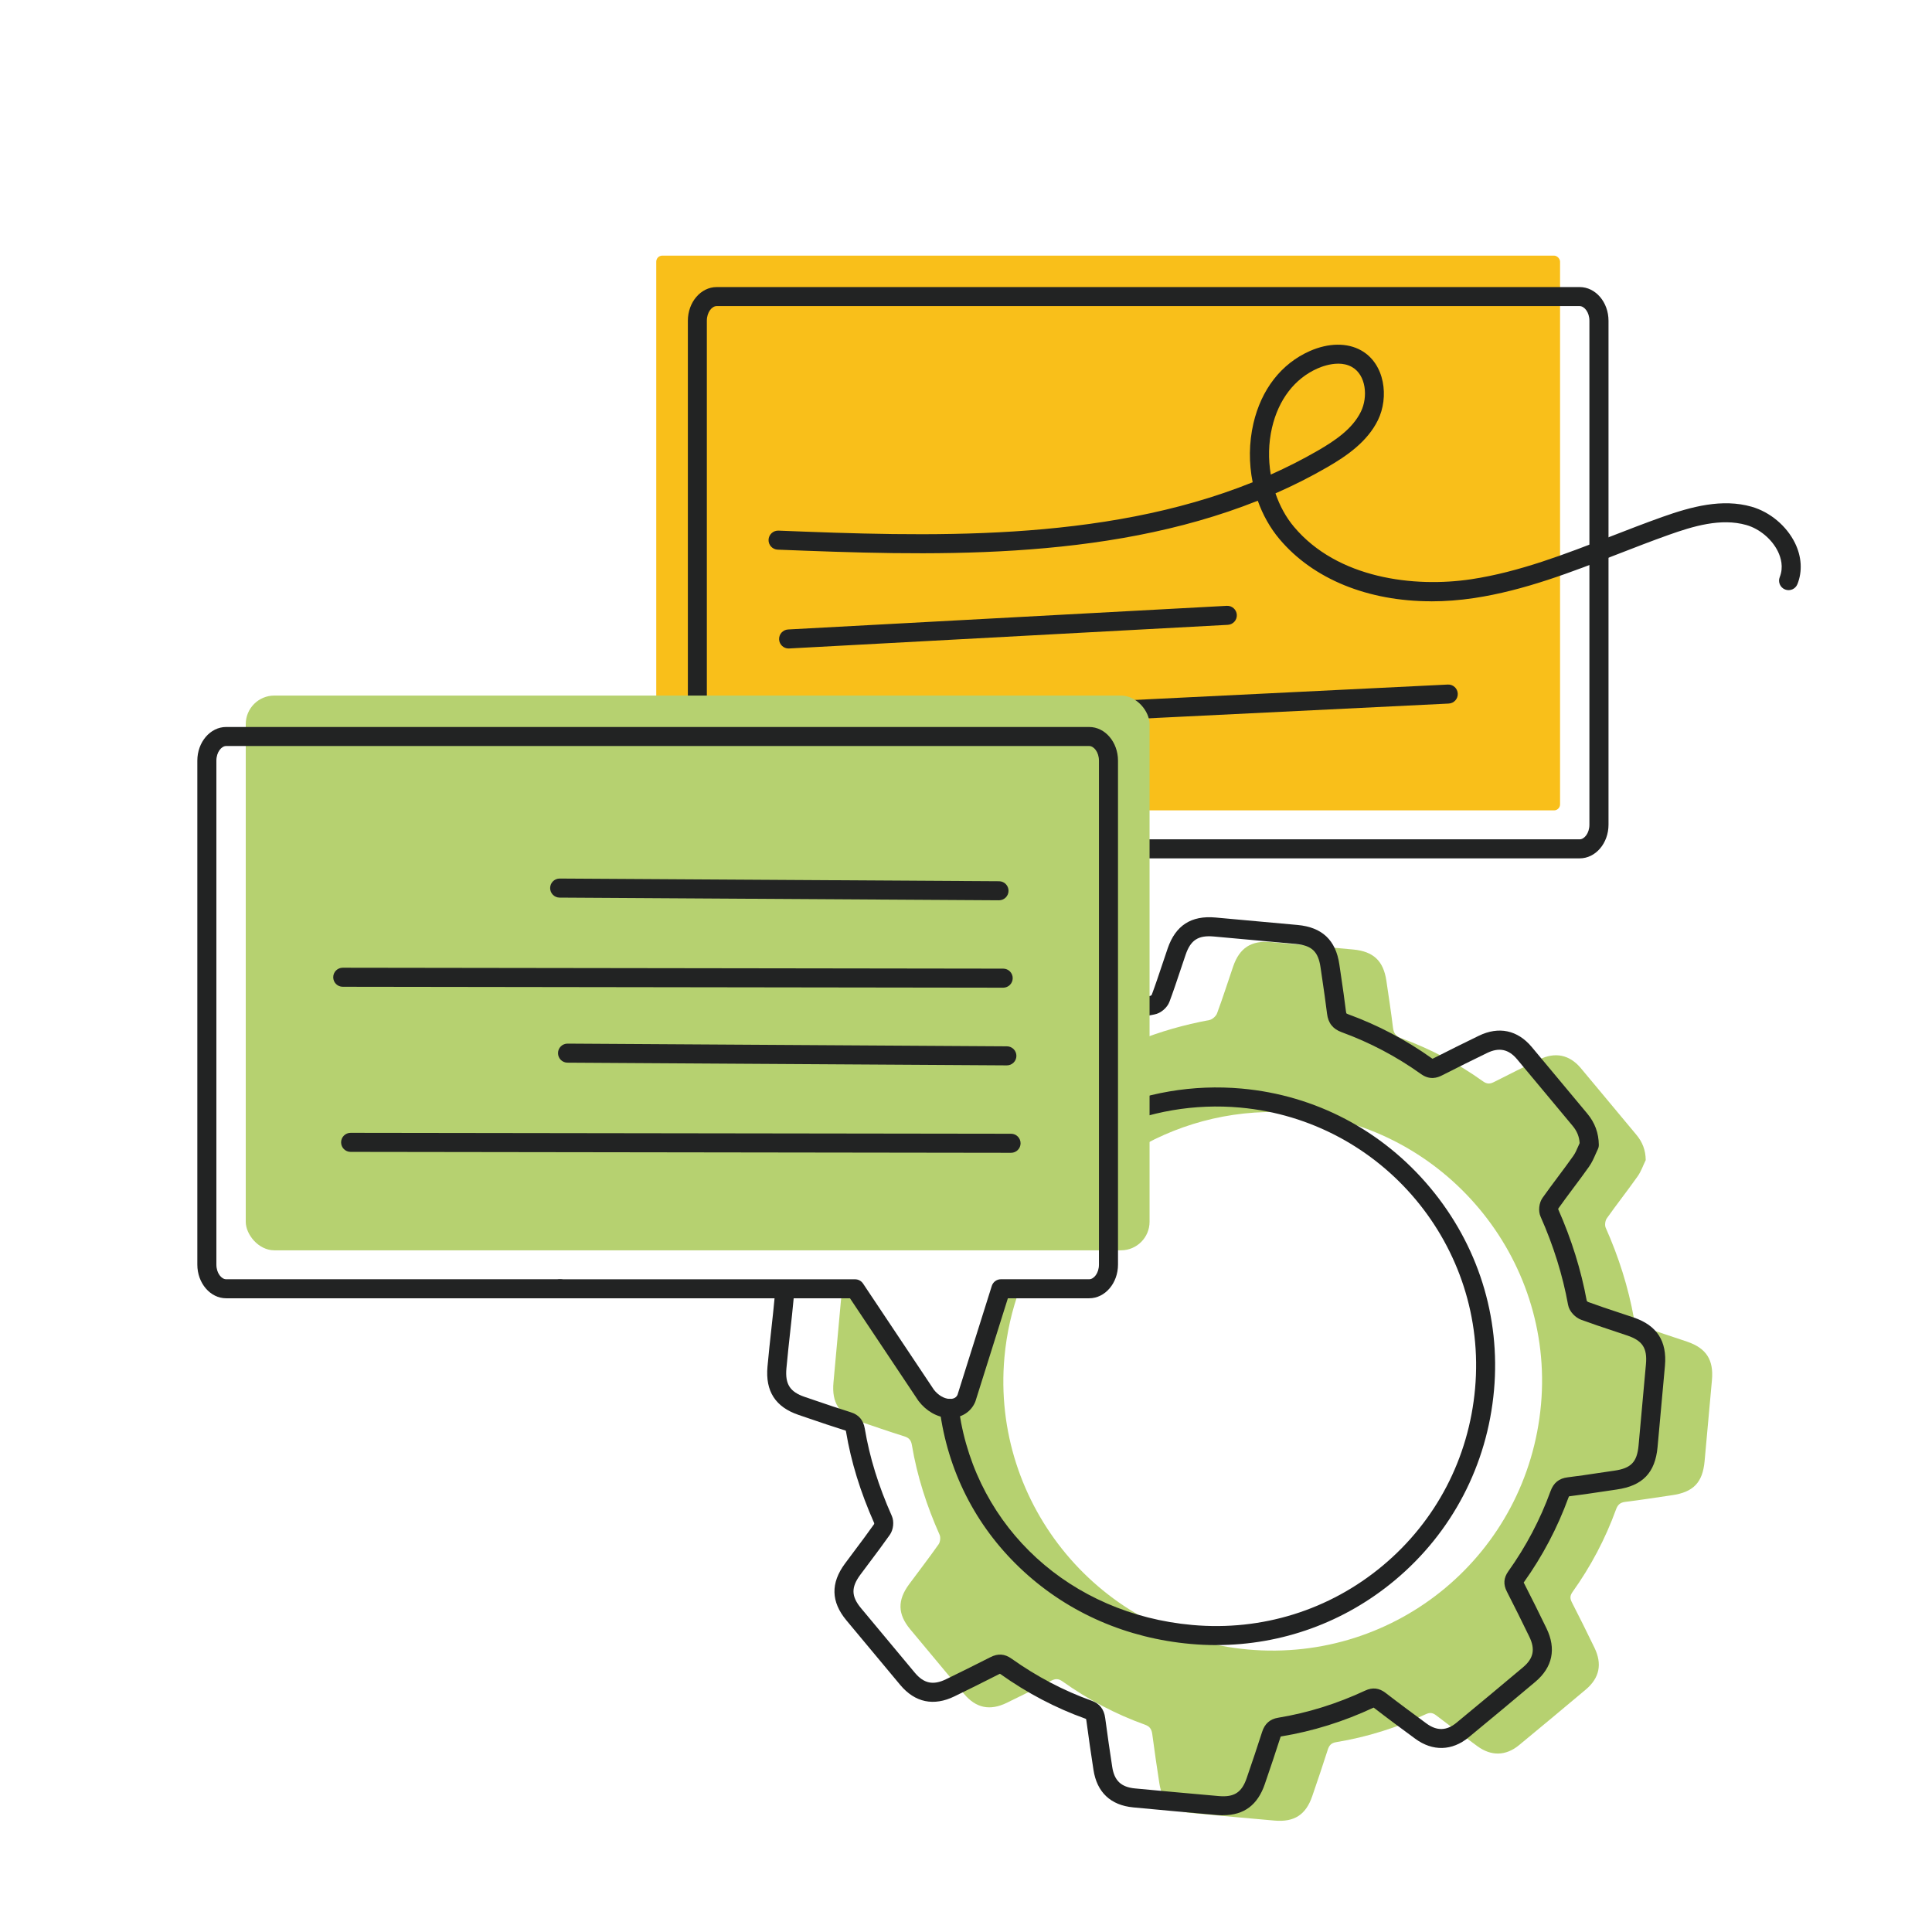
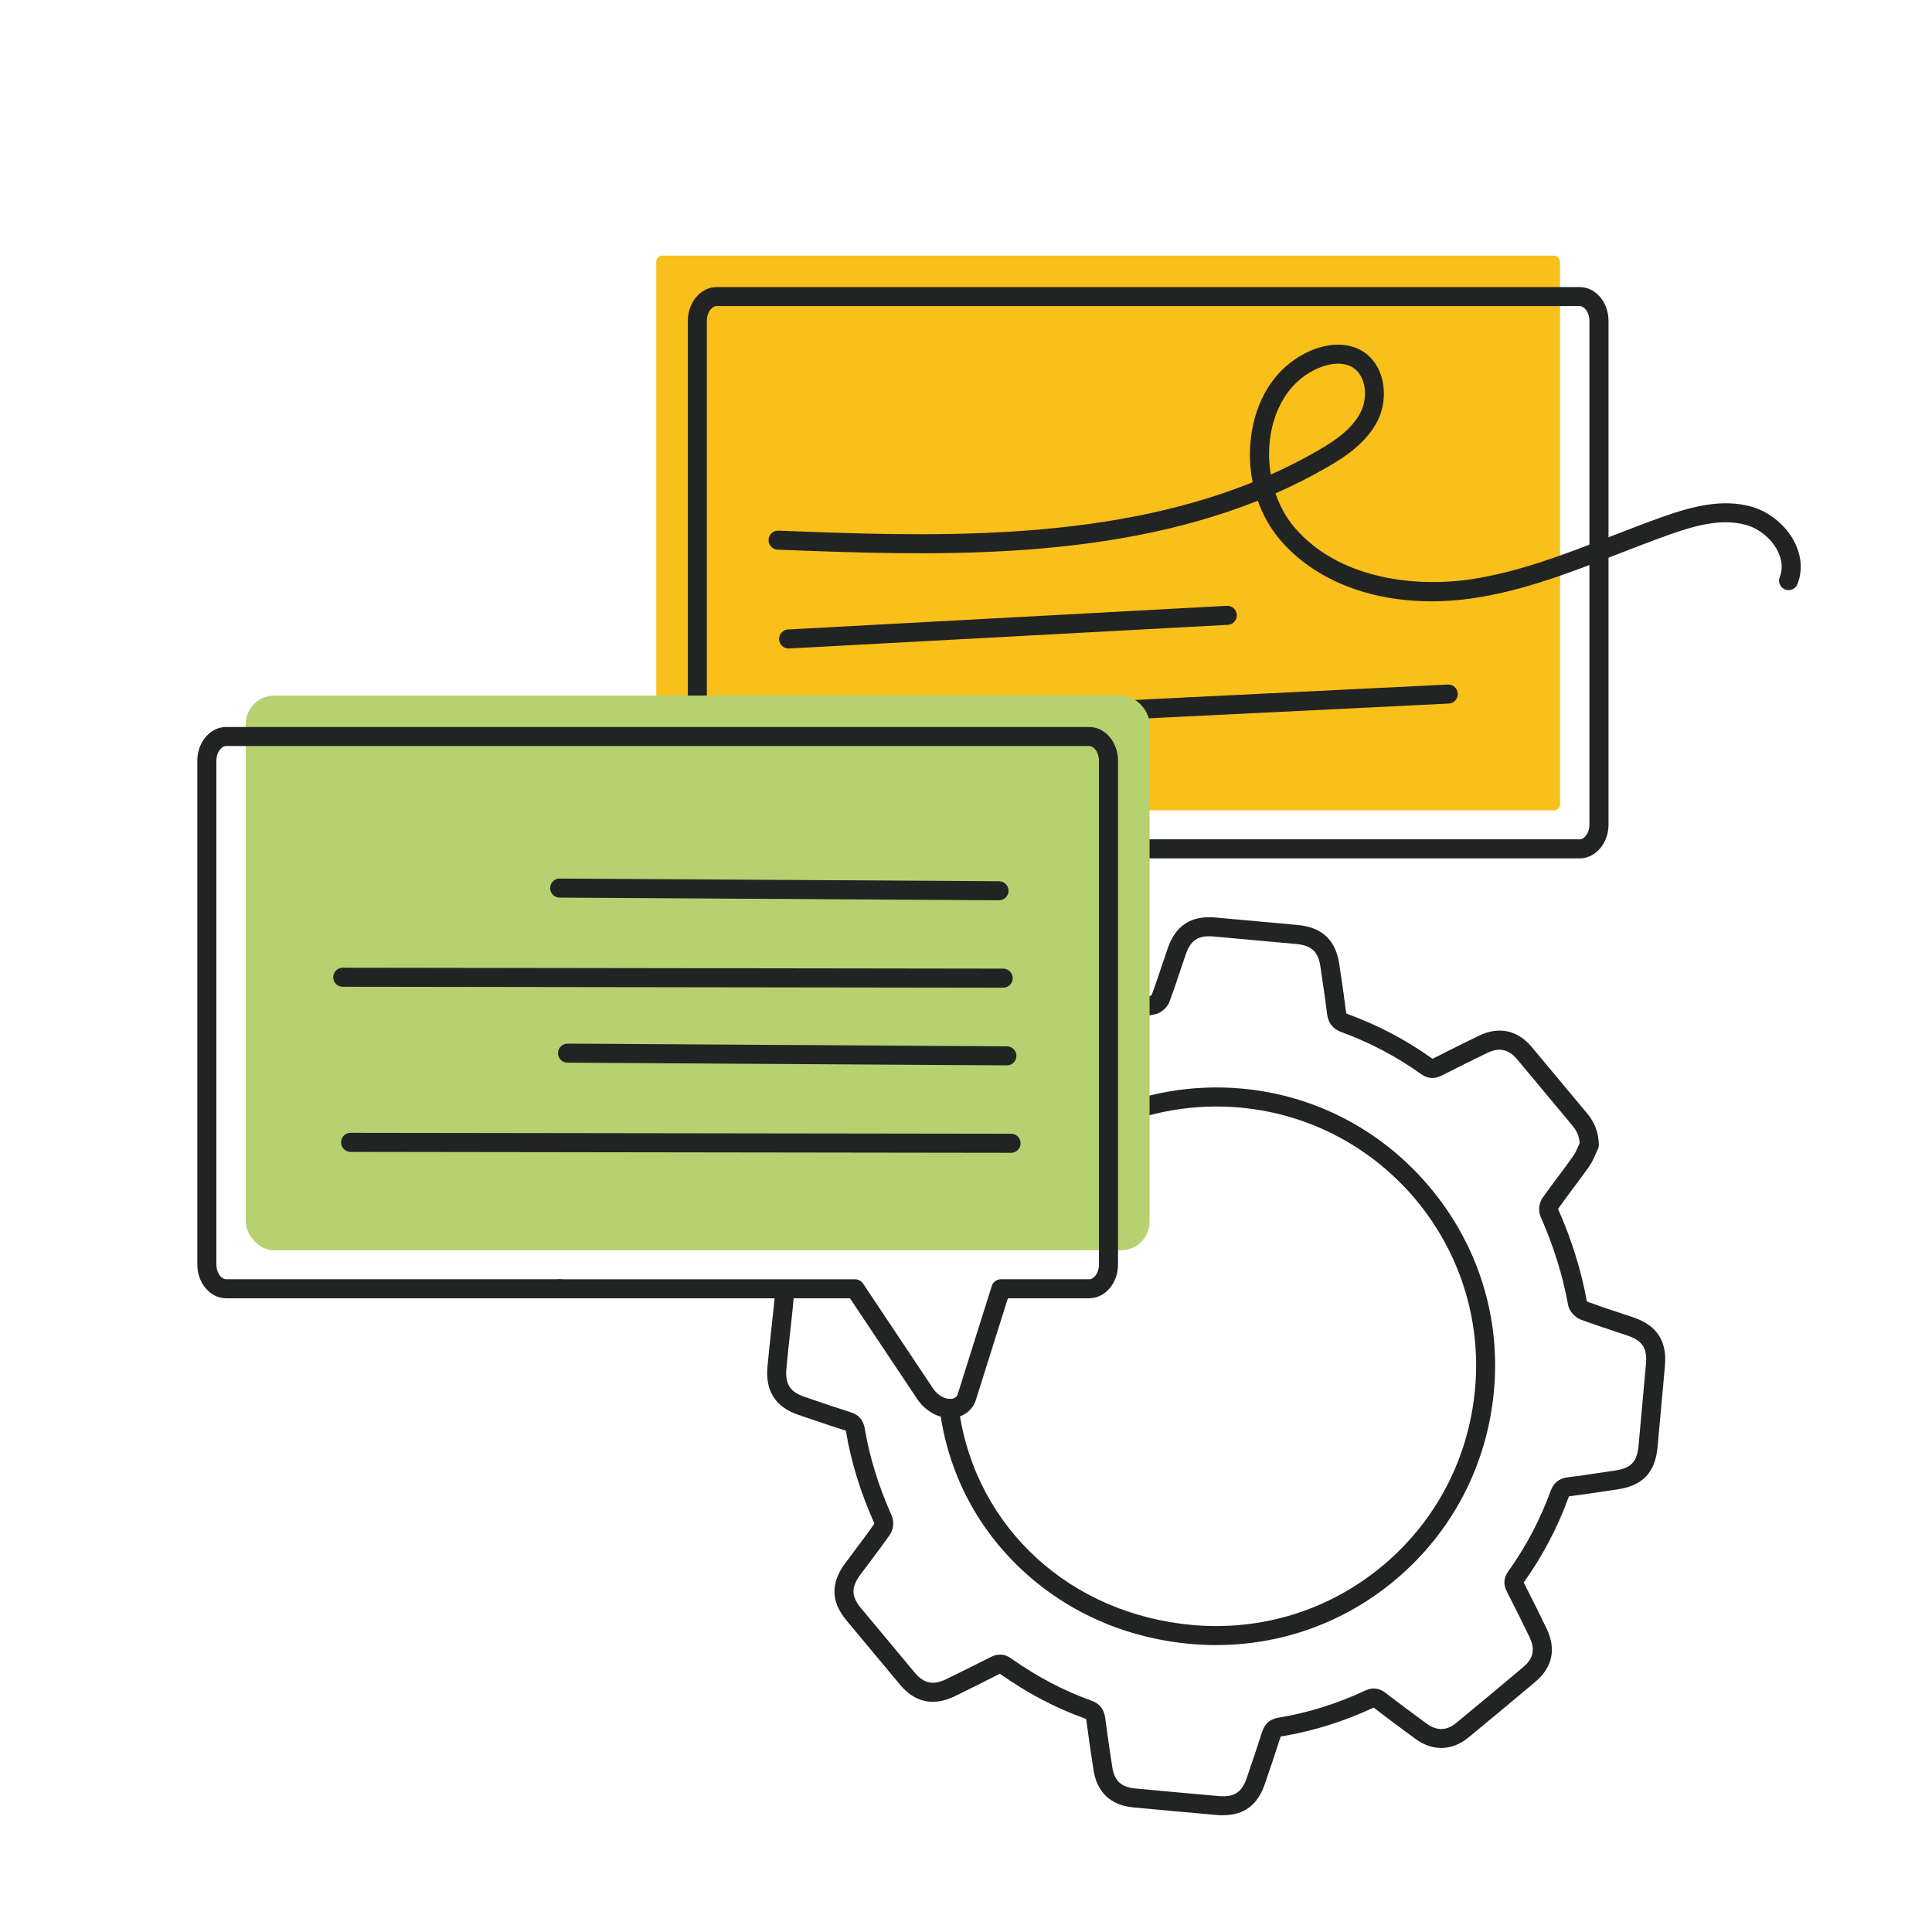
<svg xmlns="http://www.w3.org/2000/svg" id="Capa_1" viewBox="0 0 800 800">
  <defs>
    <style>.cls-1{fill:#222323;}.cls-2{fill:#f9bf1a;}.cls-3{fill:#b6d170;}</style>
  </defs>
-   <path class="cls-3" d="M698.57,555.54c-6.37-2.17-12.8-4.19-19.11-6.52-1.22-.45-2.67-1.94-2.89-3.16-2.35-12.98-6.33-25.43-11.68-37.47-.47-1.05-.23-2.93.45-3.89,4.15-5.88,8.62-11.53,12.77-17.41,1.43-2.02,2.25-4.47,3.35-6.72-.05-4.18-1.38-7.51-3.89-10.5-7.68-9.17-15.29-18.4-22.98-27.57-4.67-5.57-10.6-6.8-17.17-3.6-6.26,3.05-12.52,6.12-18.71,9.3-1.72.88-2.96.96-4.66-.26-10.44-7.47-21.72-13.41-33.77-17.81-2.31-.84-3.2-2.09-3.48-4.44-.78-6.45-1.78-12.88-2.72-19.31-1.21-8.29-5.35-12.23-13.77-13.01-11.34-1.05-22.67-2.07-34.01-3.09-8.17-.73-13.02,2.39-15.68,10.12-2.23,6.47-4.28,13.01-6.67,19.42-.44,1.19-2,2.55-3.24,2.78-10.3,1.9-20.29,4.74-29.95,8.63v44.66c19.38-11.34,42.37-16.96,66.47-14.78,60.84,5.5,106.31,59.86,100.87,120.61-5.53,61.8-59.61,107.03-121.36,101.5-60.97-5.46-106.31-59.85-100.83-120.95.9-10.03,3.11-19.62,6.42-28.63-2.55-.48-5-.62-6.43.59-1.76,1.49-2.38,4.62-3.2,6.65-1.35,3.33-3.03,6.52-4.48,9.81-2.77,6.28-5.33,12.6-7.3,19.17-1.17,3.9-2.56,8.52-6.56,10.37-10.18,4.72-19.82-12.93-24.01-19.65-6.18-9.9-11.65-20.38-20.64-28,0,0,0,0,0,0-.78,1.72-1.27,3.73-1.49,6.08-1.04,11.34-2.07,22.67-3.1,34.01-.76,8.38,2.38,13.26,10.26,15.93,6.38,2.16,12.73,4.38,19.16,6.39,1.97.62,2.74,1.68,3.06,3.61,2.16,12.89,6.17,25.22,11.48,37.15.47,1.06.24,2.96-.43,3.92-3.94,5.6-8.13,11.02-12.2,16.53-4.9,6.63-4.77,12.36.43,18.63,7.42,8.94,14.85,17.86,22.31,26.77,4.92,5.89,10.73,7.1,17.71,3.69,6.16-3,12.3-6.03,18.4-9.15,1.73-.89,2.98-.9,4.67.3,10.55,7.5,21.91,13.54,34.11,17.91,2.08.74,2.79,1.94,3.06,3.99.88,6.79,1.9,13.56,2.93,20.33,1.14,7.47,5.39,11.51,12.94,12.23,11.56,1.1,23.13,2.14,34.7,3.16,8.23.72,13.02-2.39,15.67-10.13,2.18-6.37,4.36-12.74,6.4-19.15.59-1.87,1.44-2.85,3.5-3.19,12.9-2.12,25.27-6.04,37.11-11.57,1.73-.81,2.87-.63,4.35.51,5.61,4.33,11.3,8.54,17.01,12.73,5.72,4.19,11.8,4.07,17.25-.43,9.23-7.61,18.42-15.27,27.58-22.97,5.77-4.85,6.94-10.62,3.62-17.44-3.05-6.26-6.12-12.52-9.31-18.71-.85-1.65-.83-2.78.29-4.35,7.53-10.54,13.53-21.91,17.96-34.08.72-1.99,1.7-2.93,3.88-3.19,6.45-.78,12.87-1.83,19.3-2.75,8.84-1.26,12.7-5.24,13.51-14.03,1.03-11.22,2.05-22.44,3.05-33.66.75-8.4-2.36-13.2-10.29-15.9Z" />
  <path class="cls-1" d="M506.5,751.67c-.82,0-1.66-.04-2.53-.11-12.64-1.11-24-2.14-34.73-3.16-9.35-.89-15.05-6.27-16.46-15.56-.94-6.17-2.02-13.34-2.94-20.42-.04-.34-.09-.54-.13-.63-.06-.03-.18-.09-.35-.15-12.25-4.39-24.04-10.58-35.06-18.41-.1-.07-.19-.13-.25-.16-.08.03-.19.08-.33.15-6.39,3.27-12.88,6.46-18.47,9.19-8.61,4.2-16.38,2.57-22.47-4.7-7.46-8.92-14.97-17.93-22.32-26.78-6.38-7.69-6.57-15.38-.57-23.49,1.33-1.8,2.67-3.59,4.01-5.38,2.68-3.57,5.45-7.27,8.05-10.96.03-.1.05-.26.05-.38-5.76-12.97-9.58-25.37-11.68-37.9-.03-.19-.06-.32-.09-.41-.06-.03-.15-.06-.26-.09-5.06-1.58-10.14-3.31-15.05-4.99l-4.2-1.43c-9.62-3.26-13.85-9.8-12.92-20.01.53-5.81,1.06-10.67,1.58-15.37.5-4.51,1.01-9.18,1.52-14.71.2-2.17,2.12-3.77,4.29-3.56,2.17.2,3.76,2.12,3.56,4.29-.52,5.6-1.03,10.3-1.54,14.85-.51,4.66-1.05,9.48-1.57,15.21-.59,6.55,1.47,9.76,7.6,11.84l4.21,1.43c4.86,1.66,9.89,3.37,14.85,4.92,3.3,1.03,5.19,3.23,5.78,6.72,2,11.93,5.66,23.77,11.2,36.2,1.03,2.32.68,5.67-.81,7.8-2.69,3.83-5.53,7.61-8.28,11.27-1.33,1.77-2.66,3.55-3.98,5.33-3.82,5.17-3.74,8.91.3,13.77,7.34,8.84,14.84,17.84,22.3,26.76,3.75,4.48,7.62,5.28,12.96,2.68,5.55-2.71,12.01-5.88,18.33-9.11,3.13-1.61,5.91-1.42,8.75.6,10.43,7.41,21.58,13.27,33.15,17.41,3.32,1.19,5.17,3.54,5.64,7.19.91,7,1.98,14.12,2.91,20.24.87,5.69,3.69,8.35,9.42,8.9,10.71,1.02,22.05,2.05,34.68,3.16,6.39.56,9.54-1.47,11.59-7.48l.14-.42c2.09-6.1,4.25-12.42,6.23-18.65,1.08-3.4,3.25-5.33,6.62-5.88,12.27-2.01,24.41-5.8,36.08-11.25,3.01-1.41,5.77-1.09,8.43.96,5.83,4.5,11.83,8.93,16.93,12.67,4.29,3.15,8.35,3.05,12.41-.3,8.94-7.38,18.21-15.1,27.55-22.95,4.38-3.68,5.16-7.48,2.62-12.7-2.89-5.94-6.02-12.31-9.27-18.63-1.56-3.02-1.37-5.71.59-8.45,7.31-10.24,13.19-21.39,17.46-33.14,1.27-3.5,3.53-5.33,7.11-5.76,4.24-.51,8.56-1.16,12.74-1.79,2.16-.32,4.32-.65,6.48-.95,7.04-1,9.5-3.55,10.14-10.48,1.03-11.22,2.05-22.43,3.05-33.65.59-6.61-1.41-9.7-7.63-11.82-1.99-.67-3.98-1.33-5.97-2-4.35-1.44-8.84-2.94-13.24-4.56-2.23-.82-4.87-3.26-5.4-6.15-2.22-12.24-6.06-24.54-11.4-36.57-1.02-2.31-.67-5.65.83-7.77,2.11-2.98,4.31-5.93,6.45-8.79,2.1-2.81,4.28-5.72,6.32-8.62.75-1.06,1.35-2.43,1.98-3.87.2-.46.41-.93.61-1.38-.18-2.74-1.11-4.98-2.93-7.16-3.51-4.19-7-8.39-10.49-12.59-4.16-5-8.31-9.99-12.49-14.97-3.51-4.18-7.46-5.01-12.42-2.59-5.6,2.73-12.2,5.96-18.64,9.26-1.99,1.02-5.07,2.07-8.75-.56-10.11-7.23-21.15-13.05-32.83-17.31-3.65-1.33-5.58-3.77-6.05-7.67-.6-4.92-1.34-9.93-2.05-14.78-.22-1.48-.44-2.96-.65-4.44-.95-6.51-3.62-9.04-10.23-9.65-11.33-1.05-22.66-2.07-34-3.09-6.39-.57-9.53,1.46-11.6,7.48-.74,2.17-1.47,4.34-2.2,6.52-1.42,4.27-2.9,8.68-4.51,13-.94,2.53-3.62,4.8-6.22,5.28-5.37.99-10.65,2.24-15.71,3.72-2.09.61-4.28-.59-4.89-2.68-.61-2.09.59-4.28,2.68-4.89,5.26-1.54,10.76-2.84,16.33-3.88.15-.09.37-.28.47-.42,1.55-4.16,2.98-8.47,4.38-12.64.73-2.2,1.47-4.39,2.22-6.58,3.26-9.49,9.73-13.67,19.76-12.77,11.34,1.01,22.68,2.04,34.02,3.09,10.18.94,15.84,6.3,17.3,16.36.21,1.47.43,2.95.65,4.42.72,4.9,1.47,9.96,2.08,14.98.08.65.19.85.2.86h0s.16.15.72.35c12.35,4.5,24.03,10.66,34.72,18.3.08.06.15.1.2.13.09-.03.21-.09.37-.17,6.51-3.34,13.15-6.59,18.79-9.34,8.26-4.02,16.04-2.38,21.91,4.61,4.18,4.99,8.35,9.99,12.51,15,3.49,4.2,6.98,8.39,10.48,12.57,3.17,3.79,4.74,8.04,4.81,12.98,0,.62-.13,1.23-.4,1.78-.32.66-.62,1.33-.91,2.01-.76,1.74-1.55,3.54-2.76,5.26-2.11,2.98-4.31,5.93-6.45,8.79-2.07,2.78-4.22,5.64-6.24,8.5-.03.1-.05.24-.05.35,5.51,12.45,9.48,25.19,11.81,37.89.12.16.36.38.5.46,4.2,1.55,8.63,3.02,12.92,4.44,2.01.67,4.02,1.33,6.02,2.01,9.62,3.27,13.85,9.8,12.94,19.98-1,11.23-2.02,22.45-3.06,33.67-.98,10.62-6.18,16.04-16.88,17.57-2.14.31-4.28.63-6.42.95-4.23.64-8.61,1.29-12.96,1.82-.2.02-.33.05-.41.07-.05.09-.13.26-.24.55-4.52,12.42-10.73,24.21-18.45,35.03-.03.04-.05.07-.07.1.02.05.05.1.08.16,3.29,6.39,6.44,12.81,9.35,18.79,4.13,8.49,2.53,16.16-4.63,22.18-9.35,7.87-18.64,15.6-27.61,22.99-6.85,5.64-14.9,5.85-22.09.57-5.14-3.77-11.19-8.24-17.08-12.79-.06-.05-.11-.08-.15-.11-.04.02-.08.03-.12.05-12.32,5.76-25.16,9.75-38.14,11.88-.09.01-.16.03-.21.04-.04.09-.1.23-.17.45-2.01,6.31-4.18,12.66-6.28,18.81l-.14.42c-2.96,8.66-8.6,12.9-17.21,12.9ZM530.15,719.14h0ZM449.78,711.83h0ZM630.78,655.55h0s0,0,0,0ZM361.93,631.15h0ZM362,630.64h0ZM649.73,619.56h0ZM593.33,438.53h0ZM503.63,681.2c-3.52,0-7.06-.16-10.61-.48-26.36-2.36-50.23-12.71-69.03-29.93-18.82-17.23-30.77-39.69-34.57-64.95-.32-2.15,1.16-4.16,3.31-4.48,2.15-.33,4.16,1.16,4.48,3.31,7.24,48.23,46.03,83.68,96.51,88.2,28.82,2.58,56.83-6.16,78.88-24.6,22.05-18.44,35.62-44.48,38.2-73.32,5.27-58.82-38.38-111-97.3-116.33-18.75-1.69-37.64,1.53-54.63,9.31-1.98.91-4.32.04-5.23-1.94-.91-1.98-.04-4.32,1.94-5.23,18.23-8.36,38.5-11.82,58.62-10,30.47,2.75,58.16,17.31,77.96,40.98,19.8,23.68,29.2,53.47,26.48,83.9-2.77,30.94-17.33,58.88-41,78.67-20.95,17.52-46.91,26.88-74.03,26.88Z" />
  <rect class="cls-2" x="271.74" y="105.85" width="374.25" height="229.71" rx="2.5" ry="2.5" />
  <path class="cls-1" d="M354.34,404.98c-.53,0-1.06-.03-1.59-.1-4.03-.5-7.23-2.86-8.78-6.48-.05-.12-.1-.24-.14-.37l-13.41-42.6h-33.67c-6.58,0-11.92-6.26-11.92-13.95v-208.66c0-7.69,5.35-13.95,11.92-13.95h357.37c6.58,0,11.93,6.26,11.93,13.95v208.66c0,7.69-5.35,13.95-11.93,13.95h-258.34l-28.23,42.3c-.05.07-.09.13-.14.2-3.38,4.44-8.27,7.05-13.07,7.05ZM351.27,395.44c.45.93,1.27,1.47,2.43,1.61,1.86.23,4.89-.63,7.35-3.8l29.33-43.95c.73-1.1,1.96-1.75,3.28-1.75h260.44c1.91,0,4.04-2.49,4.04-6.07v-208.66c0-3.58-2.13-6.07-4.04-6.07h-357.37c-1.91,0-4.04,2.49-4.04,6.07v208.66c0,3.58,2.13,6.07,4.04,6.07h36.57c1.72,0,3.24,1.12,3.76,2.76l14.21,45.14Z" />
  <path class="cls-1" d="M592.65,248.98c-26.13,0-48.88-9.14-62.87-25.79-3.88-4.62-6.9-10.03-8.96-15.85-64.03,25.53-137.87,22.64-198.79,20.26-2.18-.09-3.87-1.92-3.79-4.09.08-2.18,1.95-3.87,4.09-3.79,60.39,2.37,133.65,5.23,196.37-20.03-1.6-7.92-1.55-16.29.31-24.35,3.27-14.11,11.55-24.75,23.31-29.96,7.76-3.44,15.53-3.54,21.33-.27,9.87,5.56,11.55,19.4,6.93,28.84-4.43,9.05-13.09,14.94-20.98,19.5-6.99,4.04-14.15,7.64-21.45,10.84,1.75,5.14,4.33,9.89,7.66,13.85,18.02,21.45,49.77,25.27,73.46,21.7,19.82-2.99,39.09-10.48,57.73-17.73,6.97-2.71,14.18-5.51,21.35-8.06,12-4.26,24.78-7.72,36.98-4.22,7.58,2.17,14.45,7.92,17.93,15.01,2.78,5.67,3.14,11.73,1.01,17.05-.81,2.02-3.11,3.01-5.12,2.2-2.02-.81-3.01-3.1-2.2-5.12,1.65-4.14.49-8.08-.77-10.66-2.49-5.07-7.6-9.35-13.02-10.9-10.58-3.03-22.15.51-32.17,4.07-7.06,2.51-14.21,5.29-21.13,7.98-19.04,7.4-38.72,15.06-59.41,18.18-6.06.91-12.02,1.36-17.81,1.36ZM554.1,150.59c-3.54,0-6.9,1.25-8.57,1.99-9.44,4.18-16.13,12.9-18.82,24.53-1.47,6.34-1.59,13.01-.51,19.4,6.63-2.96,13.13-6.25,19.47-9.91,7.2-4.17,14.35-9,17.85-16.14,2.98-6.08,2.19-15.17-3.72-18.5-1.8-1.01-3.77-1.38-5.69-1.38Z" />
  <path class="cls-1" d="M326.54,268.53c-2.08,0-3.82-1.63-3.93-3.73-.12-2.17,1.55-4.03,3.72-4.15l181.66-9.79c2.16-.11,4.03,1.55,4.15,3.72.12,2.17-1.55,4.03-3.72,4.15l-181.66,9.79c-.07,0-.14,0-.22,0Z" />
  <path class="cls-1" d="M326.54,304.76c-2.09,0-3.83-1.64-3.93-3.75-.11-2.17,1.57-4.02,3.74-4.13l273.15-13.42c2.18-.12,4.02,1.57,4.13,3.74.11,2.17-1.57,4.02-3.74,4.13l-273.15,13.42c-.07,0-.13,0-.2,0Z" />
  <rect class="cls-3" x="101.76" y="288.02" width="374.25" height="229.71" rx="11.83" ry="11.83" />
  <path class="cls-1" d="M393.44,587.14c-.29,0-.59,0-.89-.03-2.17-.14-3.82-2.02-3.67-4.19.14-2.17,2.05-3.81,4.19-3.67,1.16.07,2.68-.15,3.4-1.64l14.21-45.14c.52-1.64,2.04-2.76,3.76-2.76h36.57c1.91,0,4.04-2.49,4.04-6.07v-208.66c0-3.58-2.13-6.07-4.04-6.07H93.64c-1.91,0-4.04,2.49-4.04,6.07v208.66c0,3.58,2.13,6.07,4.04,6.07h138.29c2.18,0,3.94,1.77,3.94,3.94s-1.77,3.94-3.94,3.94H93.64c-6.58,0-11.93-6.26-11.93-13.95v-208.66c0-7.69,5.35-13.95,11.93-13.95h357.37c6.58,0,11.93,6.26,11.93,13.95v208.66c0,7.69-5.35,13.95-11.93,13.95h-33.67l-13.41,42.6c-.04.12-.08.25-.14.37-1.76,4.11-5.67,6.57-10.34,6.57Z" />
  <path class="cls-1" d="M392.81,587.12c-.09,0-.18,0-.26,0-4.6-.3-9.05-2.86-12.21-7.01-.05-.06-.1-.13-.14-.2l-28.23-42.3h-120.05c-2.18,0-3.94-1.77-3.94-3.94s1.77-3.94,3.94-3.94h122.16c1.32,0,2.55.66,3.28,1.75l29.33,43.95c1.74,2.25,4.12,3.68,6.38,3.83,2.17.14,3.82,2.02,3.67,4.19-.14,2.08-1.87,3.68-3.93,3.68Z" />
  <path class="cls-1" d="M413.67,372.79h-.03l-181.92-1.11c-2.18-.01-3.93-1.79-3.92-3.97.01-2.17,1.78-3.92,3.94-3.92h.03l181.92,1.11c2.18.01,3.93,1.79,3.92,3.97-.01,2.17-1.78,3.92-3.94,3.92Z" />
  <path class="cls-1" d="M415.4,408.98h0l-273.48-.38c-2.18,0-3.94-1.77-3.94-3.95,0-2.18,1.77-3.94,3.94-3.94h0l273.48.38c2.18,0,3.94,1.77,3.94,3.95,0,2.18-1.77,3.94-3.94,3.94Z" />
  <path class="cls-1" d="M416.93,441.15h-.03l-181.92-1.12c-2.18-.01-3.93-1.79-3.92-3.97.01-2.17,1.78-3.92,3.94-3.92h.03l181.92,1.12c2.18.01,3.93,1.79,3.92,3.97-.01,2.17-1.78,3.92-3.94,3.92Z" />
  <path class="cls-1" d="M418.66,477.35h0l-273.48-.38c-2.18,0-3.94-1.77-3.94-3.95,0-2.18,1.77-3.94,3.94-3.94h0l273.48.38c2.18,0,3.94,1.77,3.94,3.95,0,2.18-1.77,3.94-3.94,3.94Z" />
</svg>